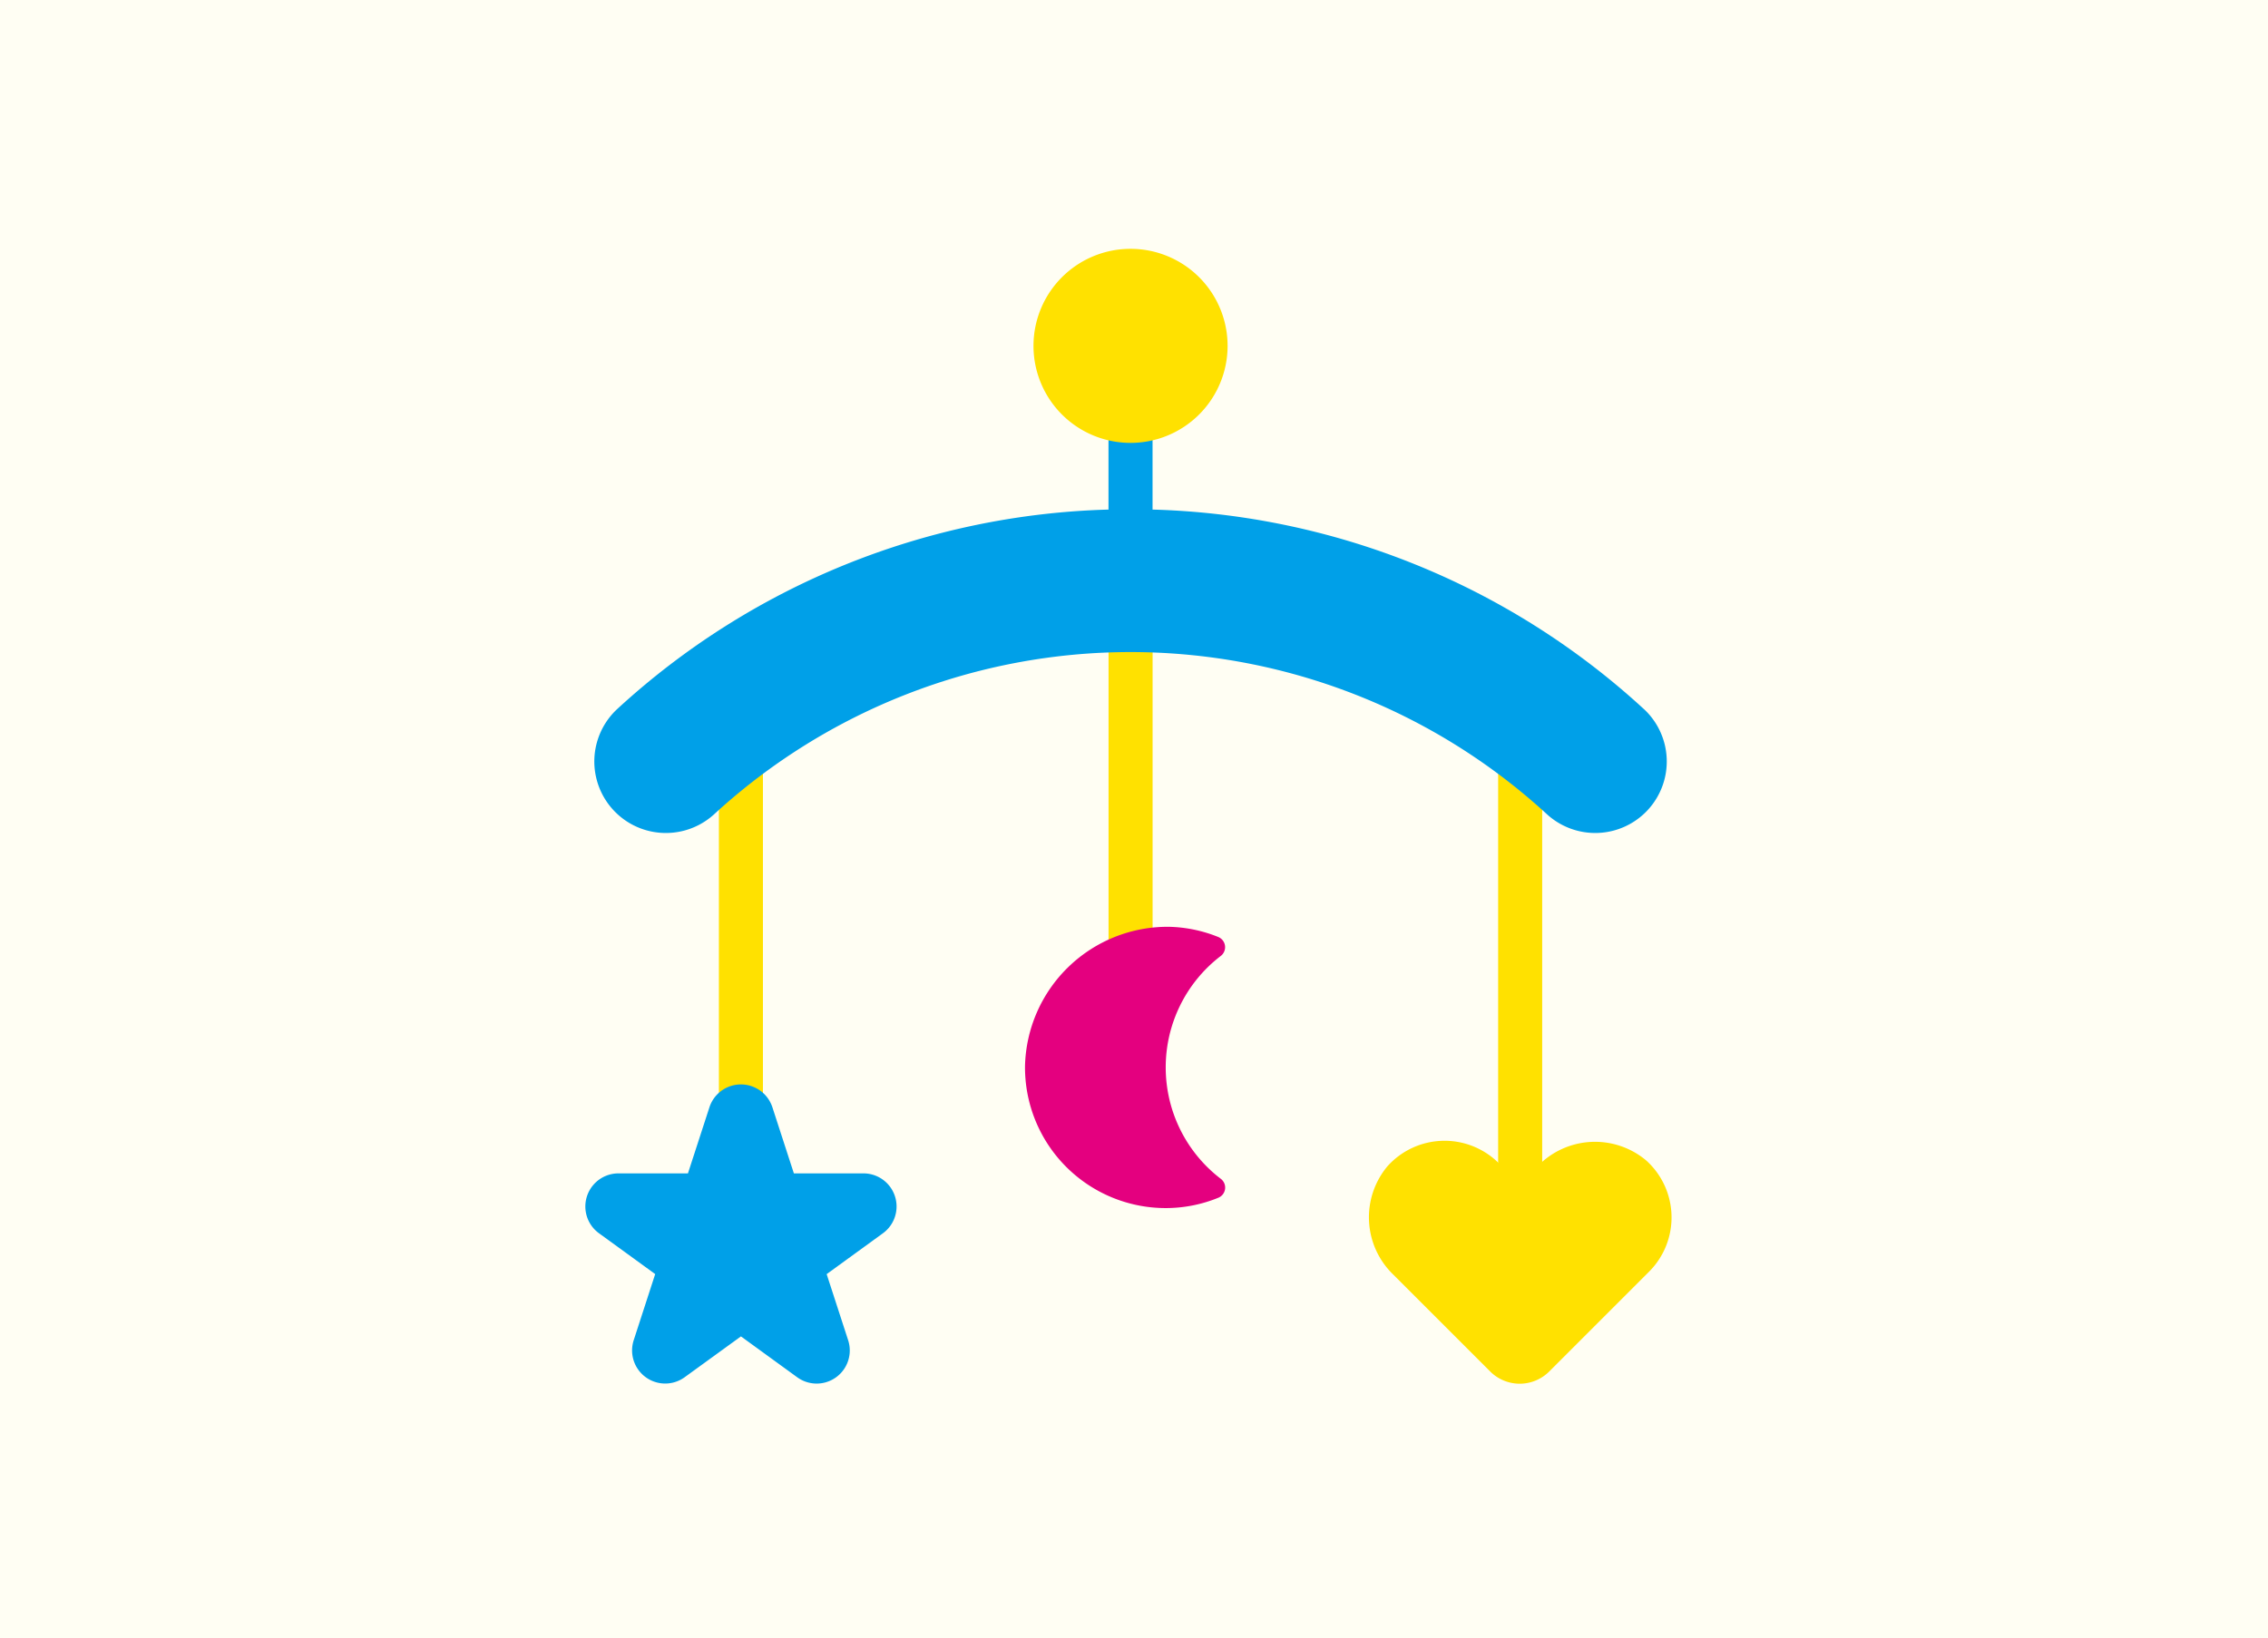
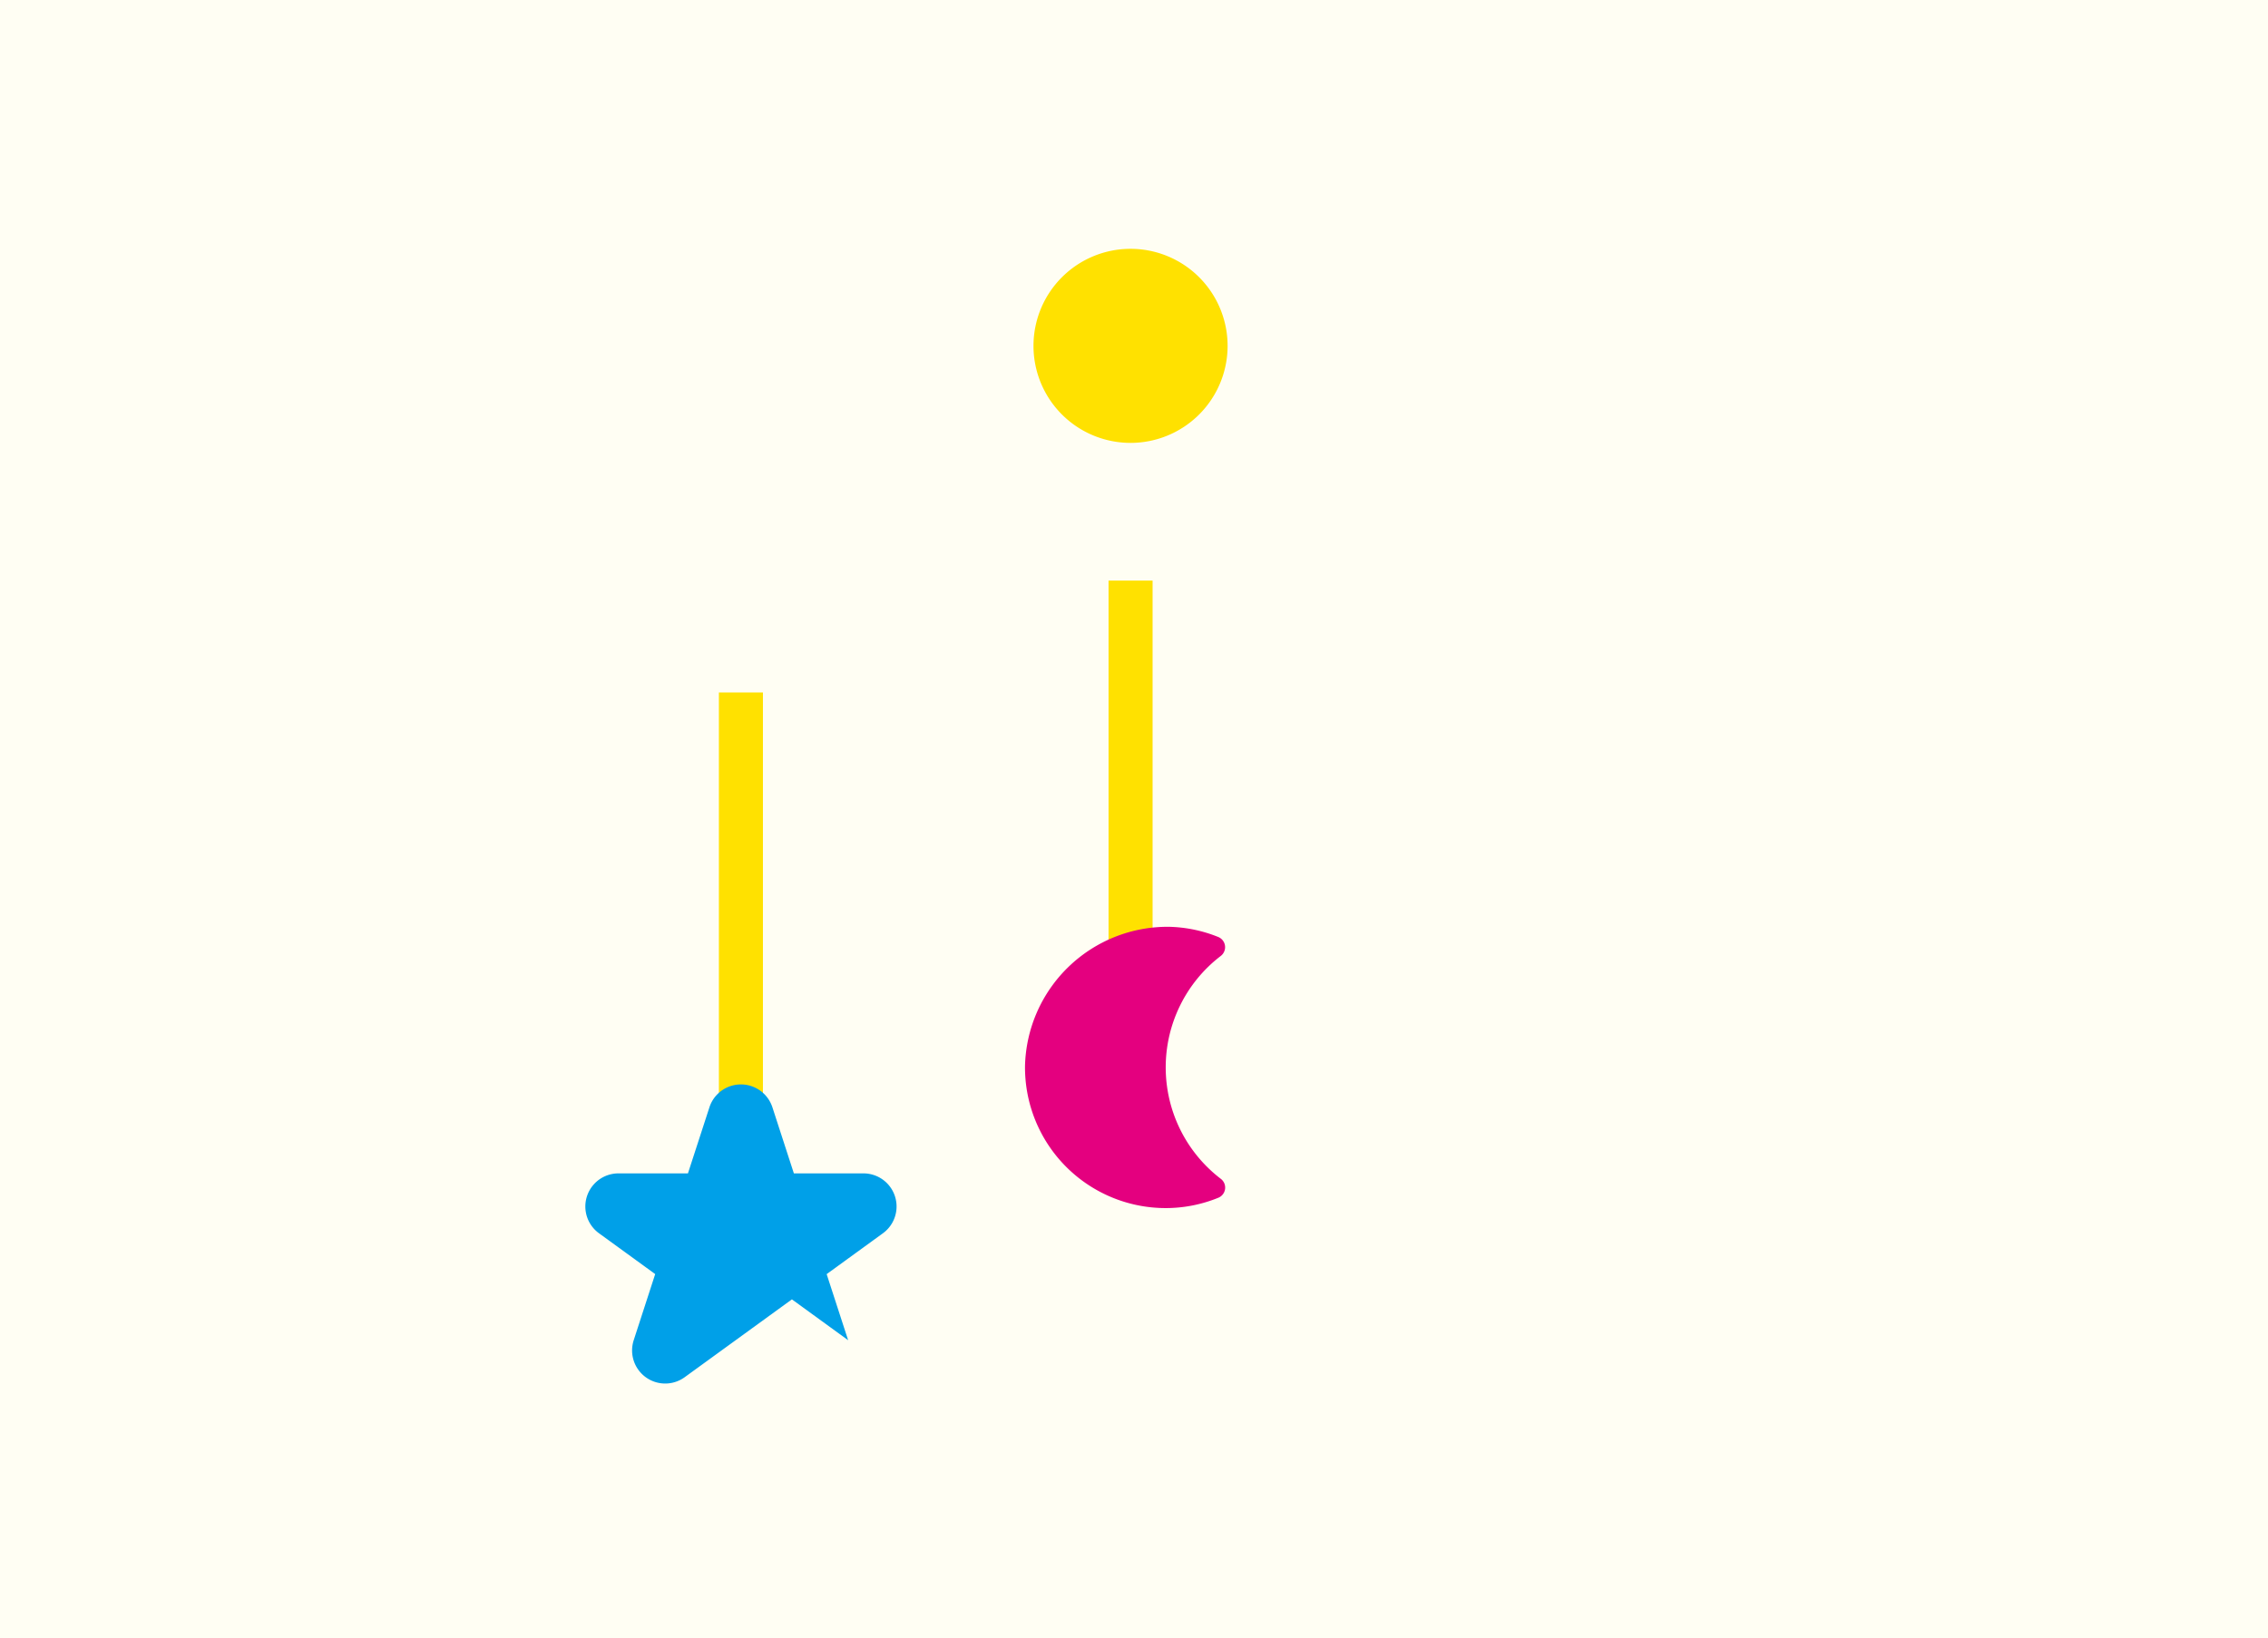
<svg xmlns="http://www.w3.org/2000/svg" width="174.384" height="126" viewBox="0 0 174.384 126">
  <g id="benefits_img04" transform="translate(-717 -2898)">
    <rect id="長方形_58101" data-name="長方形 58101" width="174.384" height="126" transform="translate(717 2898)" fill="#ffe100" opacity="0.05" />
    <g id="グループ_17530" data-name="グループ 17530" transform="translate(-7370 1104.135)">
      <rect id="長方形_58272" data-name="長方形 58272" width="3.386" height="33.25" transform="translate(8142.275 1847.122)" fill="#ffe100" />
-       <rect id="長方形_58273" data-name="長方形 58273" width="3.386" height="38.233" transform="translate(8202.191 1847.122)" fill="#ffe100" />
      <rect id="長方形_58274" data-name="長方形 58274" width="3.386" height="33.04" transform="translate(8172.235 1838.518)" fill="#ffe100" />
-       <path id="パス_27591" data-name="パス 27591" d="M14.389,39.716,16.04,44.8h5.345a2.546,2.546,0,0,1,1.5,4.607l-4.324,3.141,1.652,5.083a2.546,2.546,0,0,1-3.918,2.848l-4.324-3.142L7.644,60.476a2.546,2.546,0,0,1-3.918-2.848l1.651-5.083L1.055,49.405A2.546,2.546,0,0,1,2.55,44.8H7.895l1.652-5.083a2.546,2.546,0,0,1,4.842,0" transform="translate(8132 1839.307)" fill="#00a0e8" />
-       <path id="パス_27592" data-name="パス 27592" d="M44.916,58.261l-7.444-7.443a6.121,6.121,0,0,1-.452-8.343,5.9,5.9,0,0,1,8.557-.232l1.61,1.61,1.375-1.375a6.121,6.121,0,0,1,8.343-.452,5.9,5.9,0,0,1,.23,8.557l-7.678,7.678a3.21,3.21,0,0,1-4.541,0" transform="translate(8156.663 1841.081)" fill="#ffe100" />
+       <path id="パス_27591" data-name="パス 27591" d="M14.389,39.716,16.04,44.8h5.345a2.546,2.546,0,0,1,1.5,4.607l-4.324,3.141,1.652,5.083l-4.324-3.142L7.644,60.476a2.546,2.546,0,0,1-3.918-2.848l1.651-5.083L1.055,49.405A2.546,2.546,0,0,1,2.55,44.8H7.895l1.652-5.083a2.546,2.546,0,0,1,4.842,0" transform="translate(8132 1839.307)" fill="#00a0e8" />
      <path id="パス_27593" data-name="パス 27593" d="M30.79,41.614a10.788,10.788,0,0,1,4.228-8.569.848.848,0,0,0-.188-1.461A10.714,10.714,0,0,0,31.02,30.8,10.97,10.97,0,0,0,19.971,41.524,10.819,10.819,0,0,0,30.79,52.433a10.707,10.707,0,0,0,4.057-.8.844.844,0,0,0,.174-1.453,10.785,10.785,0,0,1-4.231-8.57" transform="translate(8145.841 1834.343)" fill="#e4007f" />
-       <path id="パス_27594" data-name="パス 27594" d="M81.091,32.325A58.143,58.143,0,0,0,43.333,17V4.408H39.946V17A58.139,58.139,0,0,0,2.191,32.323a5.5,5.5,0,0,0,7.444,8.1,47.329,47.329,0,0,1,64.014,0,5.5,5.5,0,0,0,7.443-8.1" transform="translate(8132.285 1816.055)" fill="#00a0e8" />
      <path id="パス_27595" data-name="パス 27595" d="M35.28,7.463a7.462,7.462,0,1,0-7.463,7.463A7.463,7.463,0,0,0,35.28,7.463" transform="translate(8146.108 1813)" fill="#ffe100" />
    </g>
  </g>
</svg>